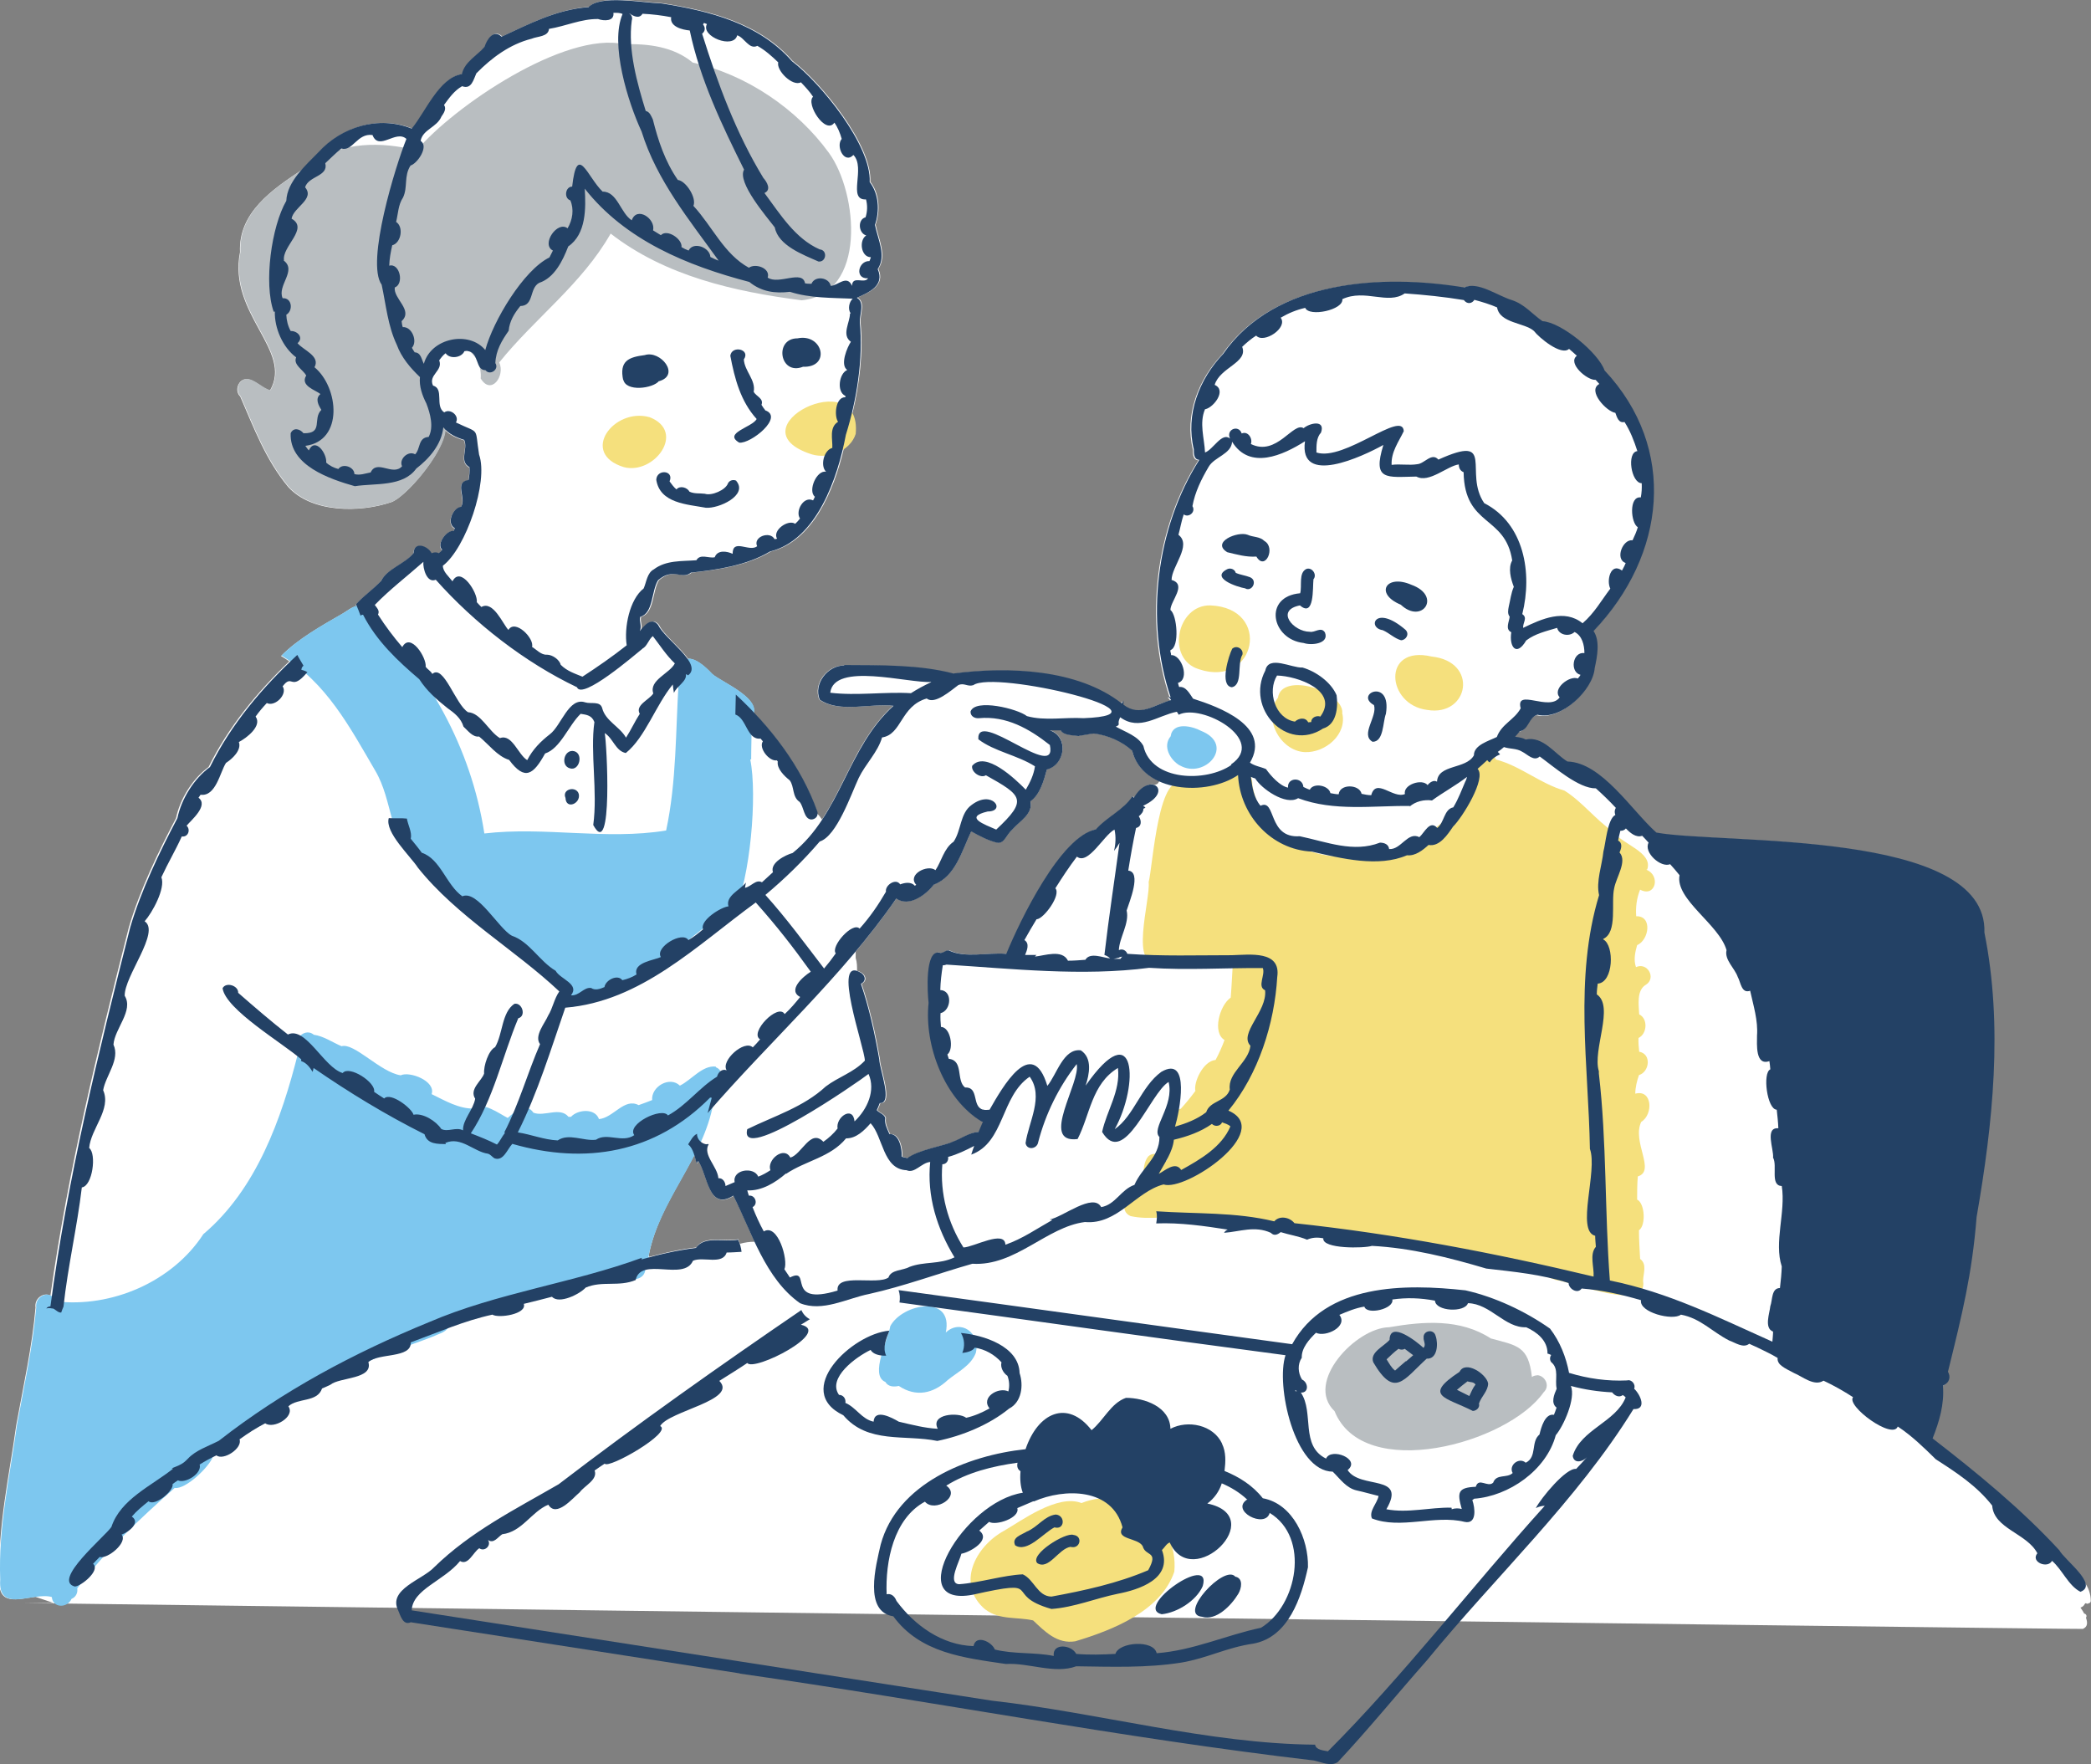
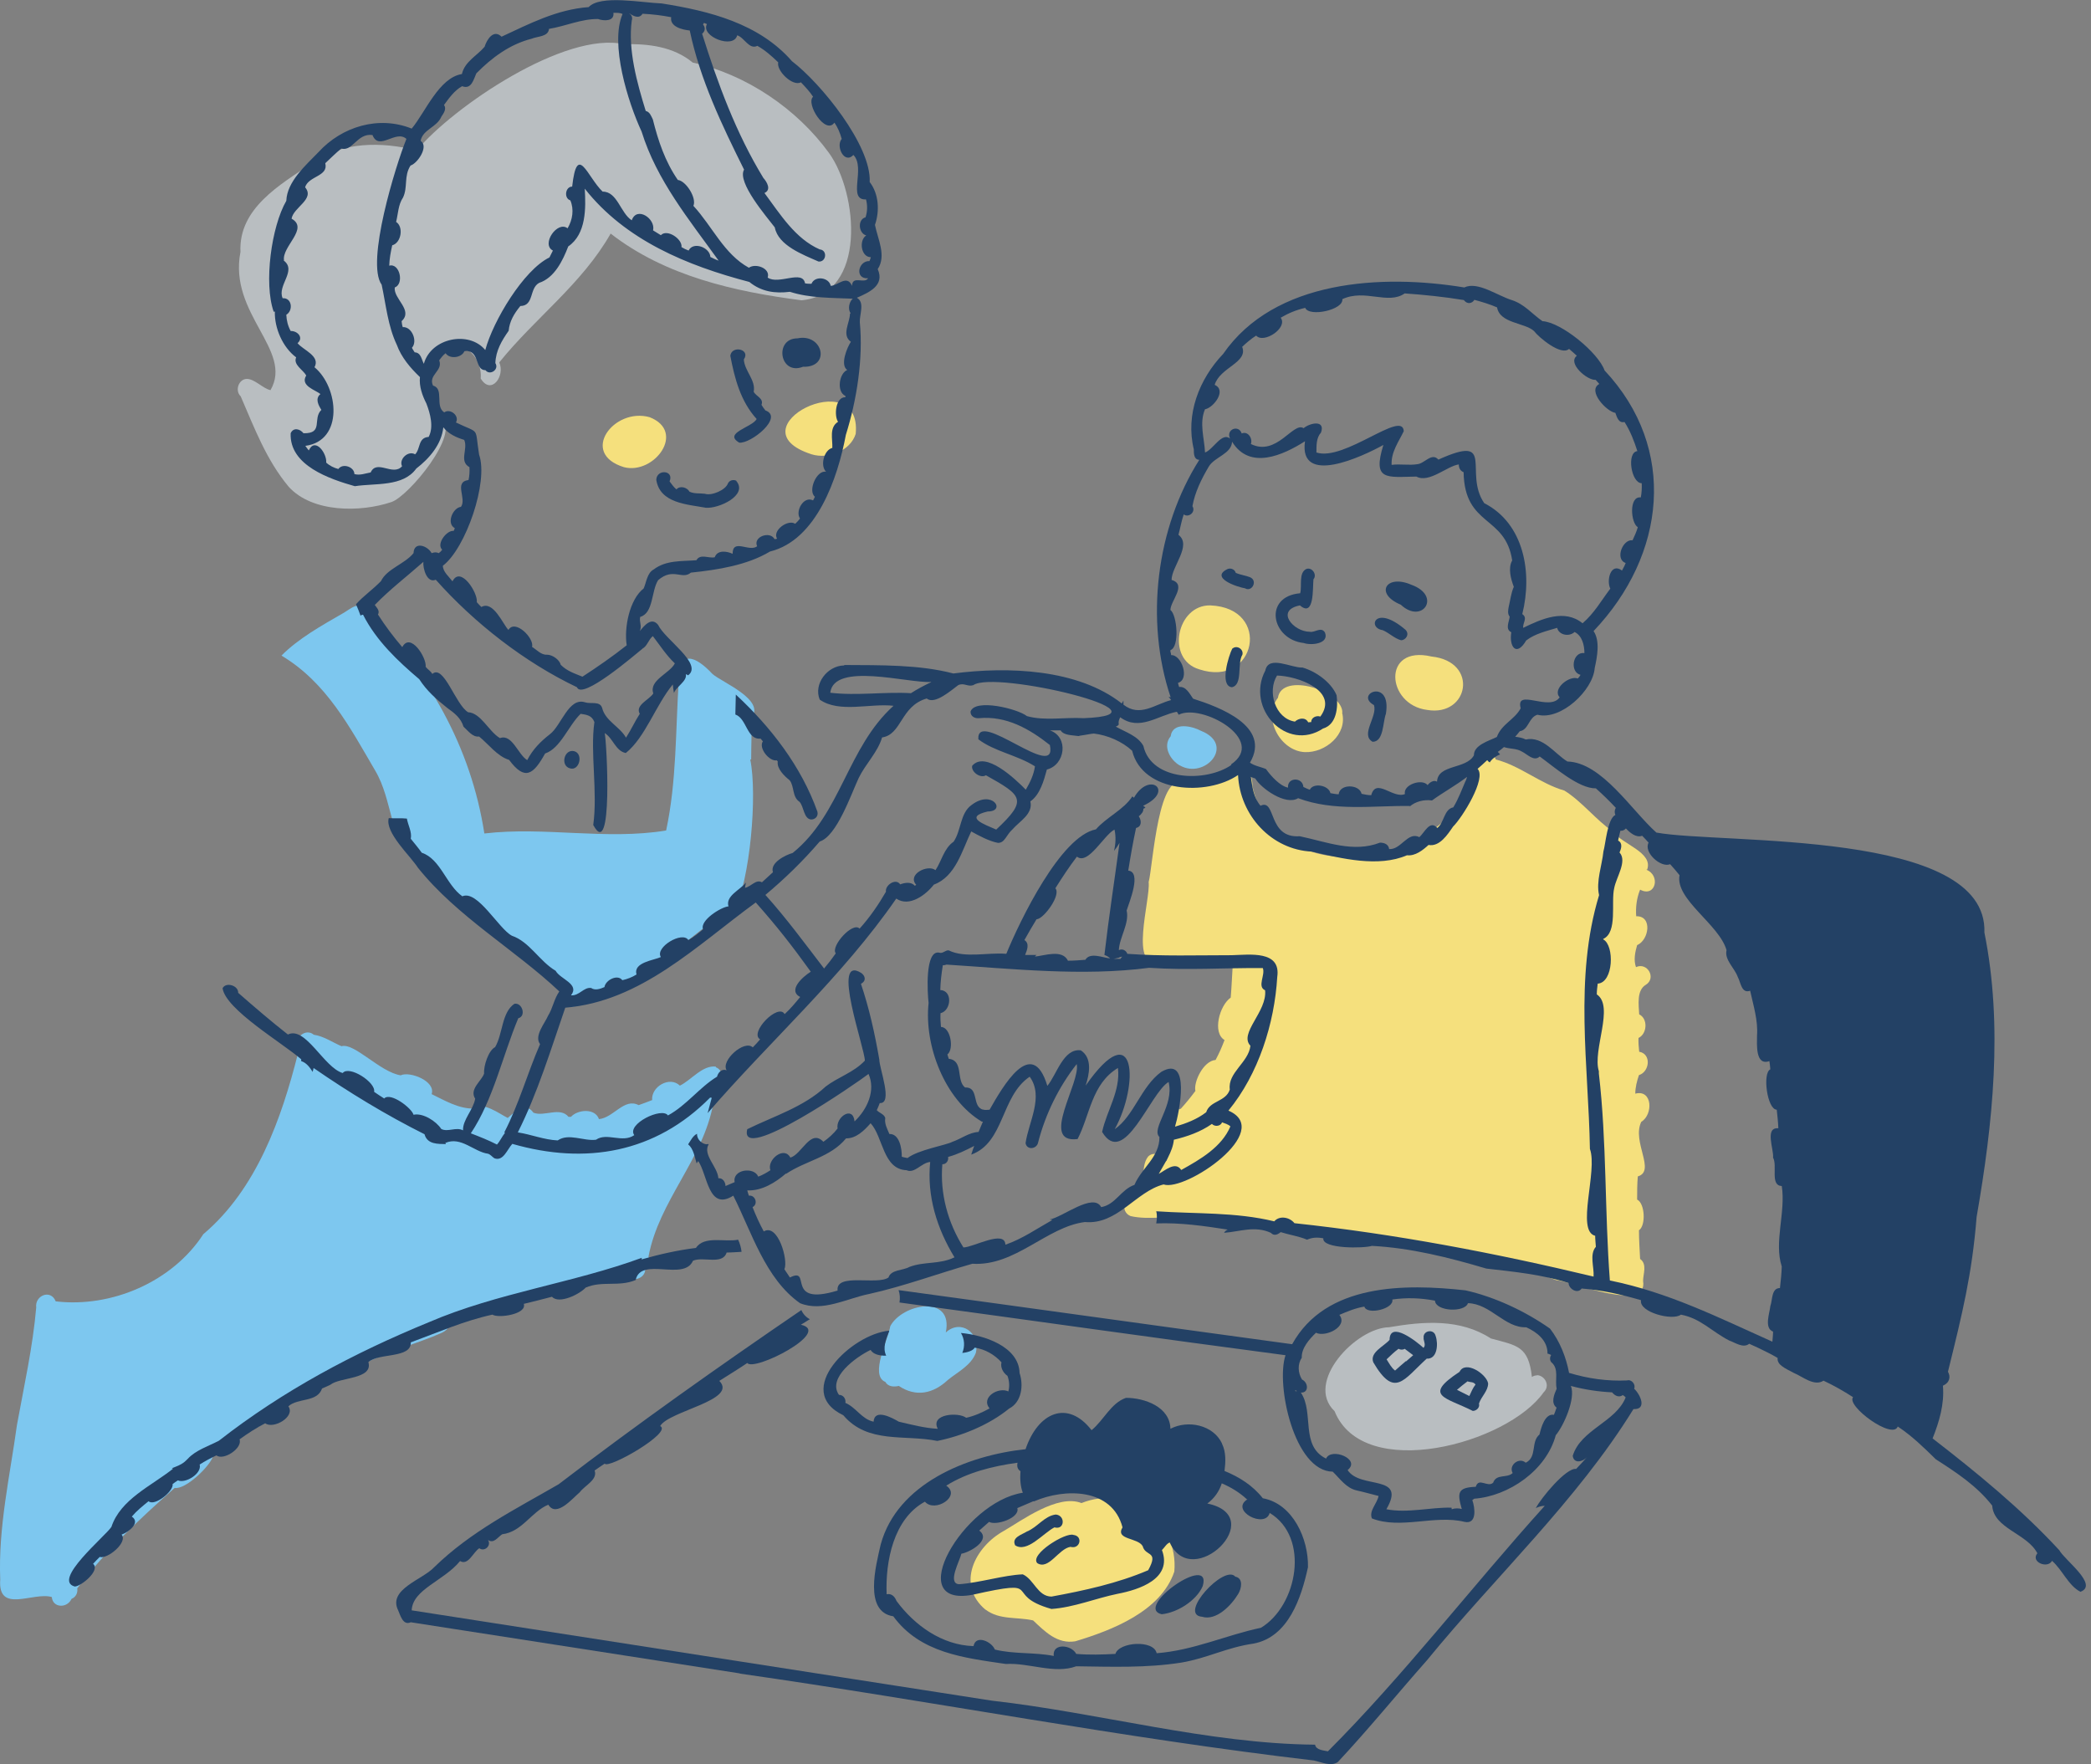
<svg xmlns="http://www.w3.org/2000/svg" id="_レイヤー_2" viewBox="0 0 91.22 76.96">
  <rect x="0" y="0" width="91.22" height="76.96" fill="#808080" stroke="none" />
  <defs>
    <style>.cls-1{fill:#b9bec1;}.cls-1,.cls-2,.cls-3,.cls-4,.cls-5{stroke-width:0px;}.cls-2{fill:#234165;}.cls-3{fill:#7dc7ef;}.cls-4{fill:#f5e07d;}.cls-5{fill:#fff;}</style>
  </defs>
  <g id="_レイアウト">
-     <path class="cls-5" d="M90.88,71.05c.19-.08.2-.26.12-.48.06-.08,0-.17-.08-.18-.04-.09-.1-.17-.16-.26.06-.02.11-.05.15-.1.02-.03.04-.07.07-.09,0,0,.02,0,.02,0,.04.03.08.03.12,0,.05,0,.09-.05.09-.1,0-.3-.1-.6-.29-.83,0,0,0,0,0,0-.19-.45-.97-1.07-1.12-1.36-1.67-1.81-3.59-3.38-5.53-4.88.29-.73.52-1.5.45-2.3.31-.14.34-.4.22-.61.63-2.55,1.05-4.25,1.25-6.75.71-4.07,1.16-8.34.34-12.41.16-4.52-11.45-3.84-14.31-4.36-1.07-.95-2.38-3.06-3.88-3.1-.55-.33-1.06-1.12-1.82-.96-.15-.08-.31-.1-.46-.12.07-.08.14-.16.2-.24.39-.06.39-.61.77-.72,1.03.26,2.43-1.07,2.5-2.04.11-.5.24-1.18-.05-1.61,3.15-3.31,3.68-7.96.48-11.37-.27-.77-1.88-2.1-2.71-2.15-.45-.31-.78-.74-1.34-.92-.62-.19-1.49-.83-2.07-.55-3.59-.59-8.28-.34-10.52,2.9-1.05,1.1-1.65,2.65-1.28,4.16,0,.19,0,.45.24.46-1.88,2.96-2.38,7-1.25,10.36-.03-.01-.06-.02-.09-.02.04.04.08.09.11.14-.72.19-1.36.76-2.08.2,0-.06,0-.12,0-.18-.02.04-.05.09-.07.13-1.92-1.51-4.96-1.62-7.35-1.31-1.48-.39-3.18-.36-4.75-.37-.72.01-1.34.8-1.06,1.49.86.6,2.2.15,3.22.27-1.51,1.36-2.04,3.34-3.1,4.96-.06-.09-.13-.18-.21-.26,0-.02,0-.05-.01-.07-.58-1.63-1.58-3.07-2.76-4.32.18-.71-1.45-1.37-1.82-1.7-.37-.4-.75-.68-1.04-.66-.35-.5-1.09-1.07-1.27-1.48-.29-.36-.6.03-.8.27.11-.23-.04-.41.02-.62.58-.16.48-1.13.78-1.6.66-.57,1.04,0,1.43-.33,1.16-.12,2.45-.32,3.45-.92,1.83-.45,2.75-2.67,3.18-4.48.23-.16.41-.38.49-.65.04-.37-.01-.65-.12-.86.32-1.31.49-2.73.36-4.02-.02-.34.23-.87-.13-1.07.52-.23,1.23-.53.91-1.25.39-.59,0-1.31-.12-1.93.21-.61.17-1.35-.23-1.87.08-1.59-2.13-4.31-3.39-5.27-1.44-1.65-3.6-2.19-5.68-2.52-.86-.03-2.69-.39-3.19.16-1.39.1-2.59.73-3.8,1.29-.35-.34-.64.12-.74.45-.33.39-.87.65-.99,1.19-1,.16-1.59,1.66-2.19,2.38-1.44-.58-3.05-.09-4.07,1.03-.22.23-.49.49-.73.76-1.31.86-2.8,1.88-2.72,3.6-.53,2.71,2.32,4.29,1.31,6.03,0,0,0,0,0,0,0,0,0,0,0,0-.33-.07-.69-.49-1.03-.49-.35,0-.54.5-.27.76.6,1.38,1.11,2.76,2.09,3.94,1.03,1.14,3.13,1.13,4.49.67.63-.21,2.28-2.13,2.36-3.14.22.22.52.35.82.44.18.4-.24.93.23,1.19.01.19,0,.37-.04.56-.66.09-.07.8-.33,1.17-.36.04-.65.73-.27.93-.01.04-.03.08-.05.12-.3-.04-.77.57-.5.82-.04.06-.09.11-.15.15-.1-.05-.2-.04-.31,0-.18-.33-.77-.53-.79,0-.39.48-1.16.68-1.42,1.22-.37.38-.77.65-1.09,1.01.01.02.02.05.03.07-.21.03-.43.22-.62.33-.92.53-1.94,1.1-2.67,1.84.12.07.24.15.36.23-1.41,1.35-2.66,2.87-3.52,4.61-.7.51-1.25,1.4-1.42,2.23-.76,1.44-1.59,3.16-2.06,4.77-1.35,5.29-2.66,10.64-3.42,16.06-.29-.16-.71.11-.65.52-.15,1.72-.53,3.42-.84,5.12-.31,2.25-.82,4.46-.73,6.75-.08,1.15.79.85,1.56.75.26.09.53.18.8.27,0,0,0,0,.01,0H.96s89.82,1.16,89.92,1.13ZM39.1,39.19c.57.39,1.3-.17,1.64-.61.95-.35,1.23-1.49,1.63-2.32.34.19.79.43,1.17.5.3,0,.35-.34.63-.59.3-.35.91-.67.78-1.22.42-.29.59-.91.72-1.39.8-.2.97-1.42.13-1.71.16,0,.31,0,.47,0,.13.23.54.21.78.25.09-.03.19-.03.28-.05.13-.02.26-.05.39-.06.6.07,1.24.35,1.67.75.16.65.61,1.08,1.19,1.34-.03.04-.06.08-.09.12-.04.01-.08.03-.11.04-.22-.08-.59.05-.88.56-.02-.01-.05-.04-.07-.06-.38.59-1.12.9-1.59,1.44-1.54.3-3.31,3.97-3.91,5.43-.81-.07-1.8.2-2.51-.15-.15-.02-.25.15-.41.1-.64-.14-.52,1.77-.47,2.19-.2,1.87.71,4.22,2.32,5.18h0s.03,0,.05,0c-.06.15-.13.3-.19.45-.41.02-.76.3-1.14.43-.28.15-1.5.35-1.96.71-.08-.02-.17-.03-.25-.06.01-.34-.1-1.01-.54-.99-.1-.24-.22-.44-.18-.7-.05-.17-.27-.22-.37-.34.05-.1.09-.21.13-.31.59.04-.02-1.51-.02-1.9-.2-1.15-.44-2.23-.8-3.3.25-.14.18-.35.02-.47-.09-.06-.16-.09-.22-.1,0-.19,0-.37-.06-.56,0-.09,0-.19,0-.28.63-.75,1.22-1.52,1.78-2.32ZM30.29,50.38c.04.13.07.26.11.38.02-.03.05-.07.07-.1.41.6.44,2.2,1.53,1.51.32.63.6,1.32.92,2-.22,0-.43.03-.64.09-.02-.07-.04-.13-.07-.2-.57.12-1.48-.19-1.84.36-.7.08-1.38.23-2.05.41,0-.02-.01-.04-.02-.06.31-1.63,1.26-2.97,2-4.4Z" />
    <path class="cls-4" d="M62.26,30.97c1.82.31,2.27-2.11.19-2.33-2.18-.51-1.97,2.11-.19,2.33Z" />
    <path class="cls-4" d="M52.32,29.2c2.47.82,3.19-2.68.48-2.79-1.47-.03-1.95,2.36-.48,2.79Z" />
    <path class="cls-1" d="M67.05,60c-.07,0-.15.02-.22.07,0,0,0,0,0,0,0,0,0,0,0,0-.15-1.35-.64-1.37-1.79-1.68-1.34-.87-2.93-.75-4.44-.49-1.44.02-3.7,2.4-2.38,3.66,1.26,3.13,7.55,1.42,9.12-.82.31-.29.05-.74-.29-.75Z" />
    <path class="cls-3" d="M38.62,60.28c.12.22.38.23.59.18,0,0,0,0,0,0,0,0,0,0,0,0,.75.5,1.5.34,2.14-.26.43-.35,1.01-.63,1.22-1.18.21-.89-.67-1.49-1.31-.89,0,0,0,0,0,0,0,0,0,0,0,0,.35-1.68-1.89-1.27-2.42-.28-.1.6-.9,2.13-.23,2.43Z" />
    <path class="cls-1" d="M36.17,6.68c-1.4-1.93-3.61-3.43-5.95-3.95-.84-.7-1.95-.83-3-.8h0s0,0,0,0c-2.56-.58-7.42,2.7-9.04,4.63,0,0,0,0,0,0,0,0,0,0,0,0-1.53-.38-3.25-.4-4.58.57-1.38.92-3.2,1.96-3.11,3.86-.53,2.71,2.32,4.29,1.31,6.03,0,0,0,0,0,0,0,0,0,0,0,0-.33-.07-.69-.49-1.03-.49-.35,0-.54.5-.27.76.6,1.38,1.11,2.76,2.09,3.94,1.03,1.14,3.13,1.13,4.49.67.76-.26,3.04-3.03,2.17-3.63-.67,0-.49-.77-.54-1.24-.14-.6.13-1.11.49-1.57.78-.89,1.86.02,1.77,1.05.45.75,1.08-.1.81-.7,1.57-1.95,3.6-3.41,4.86-5.62,0,0,0,0,0,0,0,0,0,0,0,0,2.38,1.85,5.39,2.53,8.33,2.91,2.86-.27,2.46-4.67,1.2-6.42Z" />
    <path class="cls-4" d="M35.41,19.82c.72.22,1.68-.14,1.92-.89.3-3.13-5.44-.24-1.92.89Z" />
    <path class="cls-4" d="M28.34,18.2c-1.56-.44-3.08,1.58-1.12,2.18,1.32.34,2.73-1.55,1.12-2.18Z" />
    <path class="cls-4" d="M71.86,37.93c.26-.75-1.09-1.1-1.48-1.64-.77-.53-1.35-1.31-2.13-1.8-1.07-.31-1.92-1.08-3-1.36-.05-.27-.53-.38-.69-.16h0s0,0,0,0c-.49-.05-.61.59-.23.84-1.28,4.03-8.64,5.27-9.69.49,0-1.61-1.86.13-2.91-.06-1.2-.89-1.44,3.61-1.62,4.24.09.75-.9,3.93.51,3.44,0,0,0,0,0,0,0,0,0,0,0,0,.27.19.63.24.88-.03.76.1,1.52.08,2.28.18-.03.48-.05.97-.09,1.45h0c-.49.34-.81,1.53-.27,1.85-.11.3-.24.59-.39.87h0s0,0,0,0c-.54.04-.97.98-.88,1.35-.2.27-.41.53-.64.78-.42.06-.77.69-.37.98-.03.44-.1.88-.25,1.3-.02,0-.04,0-.05,0h0c-.14-.26-.5-.44-.75-.2-.38.48-.03,1.25-.54,1.72,0,0,0,0,0,0-.51-.03-.71.68-.23.88.83.19,1.72-.04,2.57.09.21.41.8.28,1.18.36.46-.04,1.12.29,1.44-.14,1.09-.16,3.37,1.1,4.05.4,0,0,0,0,0,0h0c.44.04.89.08,1.33.14,2.53.71,5.43.94,7.98,1.94.74.08,4.04,1.44,3.81.04,0-.31.19-.73-.13-.96-.02-.42-.05-.83-.05-1.25.31-.21.26-1.18-.08-1.34,0-.34,0-.67.03-1.01,0,0,0,0,0,0,0,0,0,0,0,0,.8-.24-.27-1.51.15-2.38,0,0,0,0,0,0,0,0,0,0,0,0,.53-.32.49-1.43-.26-1.23h0s0,0,0,0c0-.27.07-.55.16-.81,0,0,0,0,0,0,0,0,0,0,0,0,.46-.14.56-.92.01-1.02-.02-.2-.04-.4-.03-.6,0,0,0,0,0,0h0c.38-.18.42-.84.03-1.03-.02-.41-.12-1.05.29-1.29.47-.29.07-1-.43-.77-.11-.31-.04-.65.05-.96,0,0,0,0,0,0,0,0,0,0,0,0,.52-.22.68-1.28-.04-1.26-.03-.39.02-.79.17-1.16,0,0,0,0,0,0,0,0,0,0,0,0,.67.36.91-.62.27-.87Z" />
    <path class="cls-3" d="M51.47,33.39c1.09.63,2.45-.9.92-1.51-.37-.2-1.23-.41-1.32.24-.36.43-.03,1.02.39,1.27Z" />
    <path class="cls-4" d="M43,70.22c.6.46,1.39.31,2.07.47.51.48,1.05,1.04,1.84.91,1.6-.48,3.74-1.31,4.32-3.04.2-2.2-2.02-3.81-4.05-2.99h0s0,0,0,0c-1.04-.41-2.63.78-3.38,1.21-1.26.69-2.11,2.34-.81,3.44Z" />
-     <path class="cls-3" d="M31.23,46.53c-.59-.07-1.06.58-1.57.83-.44-.43-1.26.04-1.21.63-.2.08-.39.15-.59.22-.63-.33-1.09.55-1.73.61-.17-.49-.93-.42-1.22-.1-.04,0-.08,0-.11,0-.37-.45-1.06.01-1.53-.18-.34-.49-.81-.04-1.12.23-.36-.18-1.1-.74-1.47-.41-.65.02-1.28-.35-1.85-.63.19-.57-.96-1.01-1.35-.82-.9-.14-2.02-1.43-2.58-1.27-.4-.17-.78-.44-1.21-.5-.46-.38-1.05.4-.69.81-.72,2.86-1.81,5.93-4.13,7.89-1.35,2.08-4.01,3.22-6.44,2.93-.22-.55-.92-.25-.85.27-.15,1.72-.53,3.42-.84,5.12-.31,2.25-.82,4.46-.73,6.75-.11,1.51,1.44.52,2.25.76.04.48.67.5.86.08.2-.08.28-.28.25-.46,1.22-1.62,2.72-3.03,4.25-4.38.48.08,1.53-.94,1.67-1.37.83-1.03,2.65-1.27,3.19-2.35.84-.69,2.1-.64,2.87-1.41,1.13-.69,2.37-1.01,3.58-1.49.24-.12.58-.18.66-.47,2.58-.79,5.12-1.54,7.71-2.27.16.43.85.27.85-.18.16-.14.24-.36.14-.55.46-2.45,2.39-4.24,2.83-6.7.3-.19.12-.58.26-.86.21-.2.13-.6-.15-.7Z" />
+     <path class="cls-3" d="M31.23,46.53c-.59-.07-1.06.58-1.57.83-.44-.43-1.26.04-1.21.63-.2.08-.39.15-.59.22-.63-.33-1.09.55-1.73.61-.17-.49-.93-.42-1.22-.1-.04,0-.08,0-.11,0-.37-.45-1.06.01-1.53-.18-.34-.49-.81-.04-1.12.23-.36-.18-1.1-.74-1.47-.41-.65.02-1.28-.35-1.85-.63.19-.57-.96-1.01-1.35-.82-.9-.14-2.02-1.43-2.58-1.27-.4-.17-.78-.44-1.21-.5-.46-.38-1.05.4-.69.81-.72,2.86-1.81,5.93-4.13,7.89-1.35,2.08-4.01,3.22-6.44,2.93-.22-.55-.92-.25-.85.27-.15,1.72-.53,3.42-.84,5.12-.31,2.25-.82,4.46-.73,6.75-.11,1.51,1.44.52,2.25.76.04.48.67.5.86.08.2-.08.28-.28.25-.46,1.22-1.62,2.72-3.03,4.25-4.38.48.08,1.53-.94,1.67-1.37.83-1.03,2.65-1.27,3.19-2.35.84-.69,2.1-.64,2.87-1.41,1.13-.69,2.37-1.01,3.58-1.49.24-.12.58-.18.66-.47,2.58-.79,5.12-1.54,7.71-2.27.16.43.85.27.85-.18.16-.14.24-.36.14-.55.46-2.45,2.39-4.24,2.83-6.7.3-.19.12-.58.26-.86.21-.2.13-.6-.15-.7" />
    <path class="cls-3" d="M32.77,33.13c0-.6.03-1.21.01-1.81.64-.79-1.3-1.56-1.7-1.92-.71-.76-1.46-1.11-1.47.29-.14,2.19-.09,4.4-.55,6.54-2.63.43-5.3-.18-7.93.13-.58-3.77-2.46-7.08-5.17-9.73,0,0,0,.01,0,.02-.28-.49-.68-.07-1.01.11-.92.53-1.94,1.1-2.67,1.84,1.96,1.17,2.98,3.12,4.09,5.02.78,1.32.59,2.96,1.78,4.05,1.87,2.1,4.26,3.68,6.4,5.51-.5,1.59,1.64.19,2.24-.05,1.78-.69,3.07-2.12,4.64-3.17.29.13.5,0,.6-.19.69-1.4,1.02-5.07.7-6.64Z" />
    <path class="cls-4" d="M58.56,31.09c.02-.96-2.64-1.79-2.81-.65-.68.88.1,2.32,1.17,2.37.9.04,1.87-.78,1.63-1.72Z" />
-     <path class="cls-2" d="M53.54,24.09c.42.1.83.22,1.27.19.38.65.86-.39.35-.68-.2-.2-.49-.16-.73-.27-.43-.17-1.61.32-.89.76Z" />
    <path class="cls-2" d="M56.87,28.05c.35.12,1.13.03.93-.46-.17-.27-.44.02-.66-.03-.72,0-1.52-.94-.43-1.15.64.55.55-.78.59-1.14.17-.2-.06-.54-.31-.45-.35.17-.18.74-.27,1.06-1.62.14-1.26,2.01.15,2.17Z" />
    <path class="cls-2" d="M61.11,26.38c.94.88,1.8-.39.46-.87-1.1-.48-1.62.39-.46.87Z" />
    <path class="cls-2" d="M54.34,25.68c.3.13.53-.36.19-.5-.2-.08-.42-.1-.62-.19-.04-.15-.21-.22-.35-.17-.8.38.4.79.78.85Z" />
    <path class="cls-2" d="M60.32,27.49c.28.12.51.36.8.44.21,0,.39-.27.19-.46-1.32-1.13-1.68-.08-.99.02Z" />
    <path class="cls-2" d="M55.2,29.25c-.87,1.65.93,3.58,2.52,2.53.59-.17.66-.93.59-1.45-.24-.57-.9-1.04-1.49-1.21-.47.03-1.48-.56-1.62.13ZM55.71,29.47c.89.02,2.72.66,1.89,1.79-.17-.06-.4.04-.4.24-.04,0-.09.01-.13.01-.12-.24-.42-.18-.58-.03-.87-.14-1.21-1.32-.78-2.01Z" />
    <path class="cls-2" d="M59.88,32.36c.49,0,.44-.85.58-1.22.26-1.59-1.4-.87-.52-.38.16.5-.61,1.29-.06,1.6Z" />
    <path class="cls-2" d="M53.76,28.29c-.16.31-.57,1.63-.02,1.69.49-.1.22-1.03.46-1.42.06-.24-.24-.43-.43-.27Z" />
    <path class="cls-2" d="M32.28,73.01c8.33,1.19,16.74,2.82,25.04,3.79.36.08.74.27,1.04.07,1.34-1.43,2.58-2.96,3.89-4.44,2.99-3.66,6.54-6.96,9.01-10.96.59.03.32-.61.03-.89.08-.18-.11-.42-.31-.36-.86.04-1.71-.08-2.53-.33-.13-.69-.4-1.37-.83-1.93-1.08-.76-2.4-1.38-3.69-1.67-2.64-.29-6.09-.31-7.56,2.35-5.73-.78-11.44-1.58-17.17-2.36.06.17.07.36.04.54,5.61.76,11.22,1.56,16.84,2.3-.43,1.29.38,5.06,2.06,5.08.32.31.59.72,1.05.82.32.07.66.17.95.24-.06.33-.43.65-.29.98,1.25.49,2.75-.17,4.04.15.55.12.46-.61.34-.95.03-.02.06-.04.08-.06,1.51-.11,3.15-1.24,3.56-2.77.34-.4.88-1.6.66-2.15.59.16,1.19.25,1.8.28.11.15.31.24.46.12.05.02.09.06.13.1-.43,1.08-1.96,1.4-2.31,2.55.05.36.44.26.62.06-.15.17-.31.34-.47.51-.44-.06-1.54,1.28-1.76,1.71.12-.06.26-.1.39-.1-3.17,3.51-6.18,7.43-9.46,10.71h0c-.17-.04-.52-.05-.56-.29-4.67-.04-9.41-1.39-14.1-1.92-8.44-1.31-16.87-2.63-25.31-3.94.04-.92,1.4-1.28,2.11-2.15.36.21.57-.39.84-.56.22.17.54-.11.38-.36,0,0,0,0,0,0,.25.18.43-.13.62-.25.86-.1,1.27-.98,2.01-1.29.35.58,1.06-.28,1.37-.54.21-.29.8-.55.65-.95.14-.1.29-.2.44-.3.16.25,2.98-1.37,2.42-1.64.38-.66,3.41-1.13,2.58-1.97.41-.26.82-.51,1.22-.78.29.39,3.72-1.36,2.34-1.67.13-.08.26-.16.39-.24-.17-.09-.3-.23-.37-.4-3.59,2.45-7.14,4.96-10.59,7.6-1.92,1.11-3.83,2.06-5.43,3.62-.5.54-2.03.96-1.57,1.88.09.19.2.68.55.52,4.77.74,9.57,1.49,14.35,2.23ZM56.51,60.64s.05.04.07.05c-.02,0-.04,0-.07,0,0-.02,0-.04,0-.06ZM67.9,61.42c-.03.1-.07.2-.11.3-.39-.07-.56.56-.63.86-.39.32-.09.98-.6,1.23-.29-.26-.76.11-.57.45-.25.24-.71.02-.85.42-.24.23-.63-.25-.76.18-.8.03-.81.26-.61.97-.13-.04-.3-.04-.44.01,0-.02,0-.05-.01-.07-.94-.02-1.9.25-2.84.07.91-1.56-1.14-.85-1.69-1.71.6-.48-.73-1-.94-.5-1.14-.56-.51-2.01-1.1-2.88.36.02.33-.44.05-.57-.18-.29-.2-.67-.01-.95,0,0,0,0,0,0-.02-.42.33-.81.62-1.09.41.21,1.42-.27,1.02-.78.35-.15.71-.3,1.09-.36.11.38,1.31.1,1.22-.31.62-.09,1.23-.07,1.86.05.03.47,1.3.53,1.44.11.98.02,1.61,1.09,2.54,1.05.47.21.94.58.93,1.15.06.01.11.04.16.06-.06.09-.07.21,0,.31.36.29.15.77.24,1.16-.11.25-.27.63,0,.83Z" />
    <path class="cls-2" d="M44.28,67.41c.53.35,1.23-.53,1.72-.78.45.13.49-.52.06-.56-.5.06-.79.55-1.26.74-.22.14-.69.26-.51.61Z" />
    <path class="cls-2" d="M45.25,68.19c.5.32.93-.63,1.45-.71.42.12.56-.47.13-.52-.34-.13-1.92.85-1.58,1.23Z" />
    <path class="cls-2" d="M52.47,69.19c.43-1.48-3.03.94-1.79,1.23.69-.07,1.52-.6,1.79-1.23Z" />
    <path class="cls-2" d="M52.44,70.53c.62.19,1.28-.5,1.58-1,.14-.23.23-.68-.13-.75-.47-.56-2.52,1.66-1.45,1.75Z" />
    <path class="cls-2" d="M38.79,58.05s0,0,0,0c-1.63.14-4.23,2.62-2,3.69,1.07,1.26,2.68.83,4.1,1.12,1.08-.22,2.26-.7,3.13-1.41.55-.28.64-1.01.46-1.55-.03-1.17-1.57-1.66-2.56-1.75.16.26.18.59.06.87.24-.02.47-.1.54-.23.46.07.86.3,1.17.64-.06.22.08.47.26.59.08.21.1.45.04.68-.43-.21-1.22.26-.82.74-.32.18-.66.33-1.02.41-.34-.26-1.58-.17-1.24.48-.58-.03-1.14-.18-1.7-.31-.29-.17-1.06-.59-1.1,0-.52-.11-.76-.62-1.23-.82.03-.18-.09-.35-.28-.35-.52-.74.75-1.66,1.38-1.96.11.19.39.26.68.25-.17-.35,0-.73.13-1.07Z" />
    <path class="cls-2" d="M63.68,59.84c-1.63,1.07-.61,1.11.57,1.71.16,0,.32-.15.27-.32.1-.31.4-.55.4-.88-.07-.41-1-1.03-1.25-.5ZM64.1,60.9c-.18-.09-.36-.18-.54-.27.15-.13.3-.25.46-.37.13.05.26.01.35.14-.12.15-.19.33-.27.5Z" />
    <path class="cls-2" d="M34.79,14.76c-1.03,0-.78,1.64.24,1.24,1.23.04.87-1.47-.24-1.24Z" />
    <path class="cls-2" d="M33.38,17.89c-.06-.07-.11-.15-.16-.23.11-.28-.24-.37-.34-.57.1-.51-.4-.9-.43-1.41.31-.45-.53-.63-.59-.16.19,1,.45,1.99,1.15,2.76-.19.36-1.48.61-.76,1.03.5.06,1.97-1.12,1.13-1.41Z" />
    <path class="cls-2" d="M25.05,32.77c-.44-.11-.62.64-.18.75.41.12.59-.64.18-.75Z" />
-     <path class="cls-2" d="M24.67,34.81c.02.52.67.25.58-.17-.1-.37-.75-.23-.58.17Z" />
    <path class="cls-2" d="M62.1,58.39c.02.13.11.3,0,.41-.28-.26-1.47-1.21-1.48-.35-.24.28-.88.55-.71.98.93,1.58,1.31.77,2.33-.16.47.03.51-.65.39-.99-.08-.34-.59-.23-.52.11ZM61.33,59.38c-.16.14-.32.27-.47.41-.17-.13-.26-.32-.37-.49.17-.16.32-.31.52-.46.08.05.2.05.27,0,.13.09.24.19.37.28-.1.09-.21.18-.31.27Z" />
-     <path class="cls-2" d="M28.75,16.63c.95-.27.06-1.36-.62-1.14-.69.09-1.13.24-.94,1.11,0-.02,0-.03,0-.05.1.56,1.3.4,1.56.07Z" />
    <path class="cls-2" d="M32.12,20.97c-.13-.06-.29-.02-.36.11-.1.3-.72.56-1.01.46-.23-.03-.45.01-.67-.09-.1-.19-.42-.28-.57-.1-.12-.1-.21-.23-.3-.35.21-.49-.56-.55-.58-.07.16,1.03,1.35,1.07,2.16,1.22.55.05,1.86-.54,1.33-1.17Z" />
    <path class="cls-2" d="M53.31,62.97c-.38-.81-1.49-1.04-2.25-.64-.02-.96-1.13-1.35-1.94-1.35-.66.23-.97.98-1.5,1.41-1.05-1.35-2.34-.77-2.88.83-2.54.27-5.6,1.5-6.32,4.16-.21.92-.75,2.93.55,3.13,1.18,1.61,3.09,1.81,4.91,2.08,1.01-.06,2.13.45,3.07.1,1.53.02,3.06.08,4.58-.16,1.14-.19,1.97-.66,3.16-.83,1.52-.29,2.08-2,2.37-3.33.03-1.22-.65-2.77-1.97-3.01-.44-.56-1.03-.93-1.67-1.19.05-.4.07-.82-.11-1.19ZM45.1,65.5c1.35-.59,3.42-.59,3.87,1.13-.33.55.67.44.88.82.12.47.72.18.24,1.05-1.33.57-2.8.89-4.22,1.15-.61-.01-.76-.75-1.25-.97-.82.03-1.89.37-2.78.43-.53-.03.04-1.04.1-1.33.37-.06,1.32-.6.78-1.01.14-.13.29-.25.43-.38.29.18,1.36-.17,1.23-.6.23-.1.47-.2.7-.3ZM54.43,65.4c-.81.49.77,1.31.96.6,1.77,1.07,1.21,4.05-.38,5.01-1.52.32-2.95.99-4.55,1.11-.13-.6-1.65-.49-1.8.03-.57.03-1.14.05-1.71,0-.2-.4-1.05-.49-.98.09-.85-.17-1.72-.07-2.57-.28-.13-.34-.83-.67-.93-.15-1.37-.04-2.57-.9-3.36-1.97-.1-.26-.28-.33-.43-.29-.06-1.43.3-3.3,1.67-4.04.43.5,1.6-.24.93-.7.93-.58,2.02-.85,3.11-1-.04.19.02.3.13.37-.03.35,0,.68.1.94-2.59.39-5.28,5.03-2.19,4.45,3.26-.73,1.25,0,3.44.62.99-.07,1.91-.46,2.88-.66.95-.18,2.41-.66,1.94-1.91.13-.13.2-.28.34-.33.98,2.17,4.37-1.13,1.64-1.7.3-.22.52-.53.63-.88.4.17.78.4,1.1.7Z" />
    <path class="cls-2" d="M36.82,29.03c-.72.01-1.34.8-1.06,1.49.86.6,2.2.15,3.22.27-2.02,1.82-2.29,4.72-4.4,6.42-.32.09-1,.43-.86.84-.16.15-.32.29-.48.44-.26-.15-.47.19-.74.24.01-.08.03-.15.04-.23-.24.32-.9.58-.76,1.04-.31.02-1.26.61-1.11,1-.2.17-.41.34-.64.47-.26-.41-1.47.32-1.2.74-.29.14-1.22.23-1.06.76-.19.12-.4.2-.62.25-.21-.28-.74,0-.78.3-.18.08-.41.16-.58.04-.32-.05-.52.35-.88.32.39-.5-.47-.7-.67-1.07-.71-.42-1.14-1.27-1.91-1.53-.58-.31-1.5-2.01-2.16-1.72-.7-.49-.95-1.63-1.77-1.9-.15-.21-.32-.41-.48-.61.06-.29-.12-.59-.17-.88-.26-.03-.53,0-.79-.02-.18.62.95,1.66,1.27,2.16,1.71,2.14,4.23,3.57,6.17,5.4-.23.33-.28.72-.49,1.06-.14.33-.62.88-.35,1.24-.56,1.29-.91,2.59-1.56,3.85,0,0,.02.01.03.02-.13.16-.22.37-.35.51-.37-.19-.75-.34-1.14-.49.98-1.47,1.38-3.37,2.07-5.02.36-.09.17-.7-.17-.63-.56.38-.5,1.31-.84,1.89-.29.14-.51.83-.48,1.15-.1.32-.66.68-.39,1.1-.08.48-.55.92-.53,1.38-.31-.16-.66.09-.95-.06-.22-.34-.8-.71-1.21-.62-.07-.28-1-1-1.28-.71-.15-.09-.29-.19-.44-.29.09-.41-1.09-1.17-1.37-.82-.82-.24-1.62-2.06-2.39-1.68-.74-.58-1.46-1.2-2.17-1.82.02-.31-.53-.49-.68-.2.13.93,2.63,2.4,3.43,3.1,0,.03,0,.05,0,.08.23.07.38.28.5.47.01-.05.03-.11.04-.17,1.55,1.07,3.16,2.05,4.84,2.89.12.45.59.42.93.43,0-.02-.02-.03-.02-.05.68-.3,1.25.39,1.86.47.12.04.18.14.28.2.39.14.55-.38.78-.63,3.2.92,6.24.4,8.63-2.02.02,0,.05.01.07.01-.06.22-.12.45-.18.67,2.7-3.13,5.86-5.93,8.23-9.36.57.39,1.3-.17,1.64-.61.95-.35,1.23-1.49,1.63-2.32.34.19.79.43,1.17.5.3,0,.35-.34.63-.59.3-.35.91-.67.78-1.22.42-.29.59-.91.72-1.39.8-.2.97-1.42.13-1.71.16,0,.31,0,.47,0,.13.23.54.21.78.25.09-.03.19-.03.28-.05.13-.02.26-.05.39-.06.6.07,1.24.35,1.67.75.45,1.84,3.26,1.99,4.62,1.06.08,1.76,1.46,3.26,3.22,3.34,1.29.3,2.9.7,4.15.16.36.04.69-.22.94-.45.48.09.83-.45,1.07-.8.4-.39,1.47-2.11,1.07-2.52.14-.12.28-.25.42-.38.03.04.07.08.11.1.1-.16.27-.28.45-.35-.03-.04-.06-.07-.1-.11.09-.06.18-.13.27-.21.26.09.55.05.79.2.23.11.52.45.77.21.62.45,1.71,1.41,2.45,1.39.3.27.59.55.87.85-.06.11-.06.21-.02.31-.35.17-.43,1.3-.52,1.59-.06.61-.33,1.31-.19,1.91-1.1,3.62-.46,7.44-.4,11.07.35.96-.62,3.58.23,3.79,0,.16.02.32.03.48-.29.33-.07.89-.1,1.3-4.3-1.03-8.65-1.86-13.05-2.33-.2-.26-.65-.35-.88-.08-1.68-.41-3.41-.32-5.15-.44.05.18.03.35,0,.53,1.05-.04,2.09.11,3.12.27-.07.03-.13.08-.16.14.69-.05,1.34-.32,2.04,0,.14.15.3.08.43-.03.38.12.8.18,1.15.33.23-.1.45-.11.71-.06-.06.47,1.79.44,2.12.33,1.71.09,3.37.51,4.99.99,1.21.14,2.4.25,3.59.63,0,.25.39.5.57.24.89.07,1.74.26,2.59.51-.1.53,1.39.91,1.74.63.86.16,1.36.75,2.11,1.13.26.09.61.35.87.14.25.11.5.23.74.35t0,0c.17.08.33.17.5.27-.02.15.07.27.18.35h0c.15.12.38.22.54.31,0,0,0,0,0,0,.35.14.88.6,1.28.33.45.21.87.45,1.29.72-.31.38,1.73,1.88,1.95,1.28.62.41,1.14.92,1.66,1.43.9.58,1.78,1.15,2.46,2.02.07,1.01,1.52,1.21,1.97,2.08-.31.38.45.69.64.33.45.39.72,1.09,1.24,1.35.81-.3-.7-1.39-.92-1.81-1.67-1.81-3.59-3.38-5.53-4.88.29-.73.52-1.5.45-2.3.31-.14.34-.4.22-.61.63-2.55,1.05-4.25,1.25-6.75.71-4.07,1.16-8.34.34-12.41.16-4.52-11.45-3.84-14.31-4.36-1.07-.95-2.38-3.06-3.88-3.1-.55-.33-1.06-1.12-1.82-.96-.15-.08-.31-.1-.46-.12.07-.08.14-.16.2-.24.39-.06.39-.61.77-.72,1.03.26,2.43-1.07,2.5-2.04.11-.5.24-1.18-.05-1.61,3.15-3.31,3.68-7.96.48-11.37-.27-.77-1.88-2.1-2.71-2.15-.45-.31-.78-.74-1.34-.92-.62-.19-1.49-.83-2.07-.55-3.59-.59-8.28-.34-10.52,2.9-1.05,1.1-1.65,2.65-1.28,4.16,0,.19,0,.45.24.46-1.88,2.96-2.38,7-1.25,10.36-.03-.01-.06-.02-.09-.02.04.04.08.09.11.14-.72.19-1.36.76-2.08.2,0-.06,0-.12,0-.18-.02.04-.05.09-.07.13-1.92-1.51-4.96-1.62-7.35-1.31-1.48-.39-3.18-.36-4.75-.37ZM70.65,37.19c.08-.17.15-.41-.06-.52.03-.15.06-.29.1-.43.1.01.18-.03.24-.1.17.18.44.42.71.32.1.1.19.2.28.3-.23.42.53,1.11.94.94.14.15.28.32.41.48-.2,1.06,1.73,2.14,2.05,3.27-.1.42.36.79.49,1.17.13.23.16.74.54.6.14.64.35,1.3.3,1.96,0,.37-.08,1.33.54,1.11.02.12.03.24.04.36-.35.15-.14,1.75.28,1.76.03.27.06.54.07.81-.61-.05-.19.92-.23,1.28.2.36-.14,1.22.38,1.24.18,1.14-.35,2.45,0,3.51,0,0,0-.01,0-.02-.01.31-.04.64-.08.96-.38,0-.32.53-.42.79-.03.31-.28.96.12,1.11,0,.15-.02.29-.03.44-2.35-1.05-4.52-2.15-7.09-2.67-.23-3.02-.13-6.02-.48-9.03,0-.03,0-.07,0-.1-.29-.92.69-2.83-.09-3.35,0-.16.02-.31.04-.47.69-.04.74-1.67.24-1.93,0,0,0-.02,0-.02.64-.29.33-1.59.48-2.22.09-.47.56-1.15.25-1.53ZM63.93,34.08c-.17.39-.3.76-.53,1.14-.41.08-.39.67-.7.9-.32-.37-.56.21-.78.4-.51-.26-.8.56-1.32.52-.02-.2-.2-.28-.4-.28-1.16.45-2.31-.03-3.5-.28-1.41.1-1.02-1.66-1.71-1.33-.3-.35-.36-.82-.42-1.26.06.03.13.05.19.07.25.43,1.33,1.2,1.87.86,1.57.59,3.27.32,4.88.34,0,0-.01.02-.02.03.26-.23.64-.32.98-.27.48-.35,1.05-.66,1.53-1.03-.02.07-.04.14-.07.2ZM52.59,17.85c.37-.09.93-.83.4-1.06.23-.77,1.47-.97,1.2-1.66.19-.18.39-.35.61-.49.33.37,1.4-.34,1.07-.78.34-.2.68-.34,1.07-.43.17.41,1.68.09,1.62-.38.99-.46,1.99.26,2.72-.25.86.06,1.73.15,2.58.29.16.21.37.14.46-.01.33.09.67.19.99.33.12.7,1.2.66,1.61,1.03.21.28,1.19,1.1,1.53.78.12.1.23.2.34.3-.43.33.47,1.09.82,1.05.05.06.11.12.16.18-.54.29.32,1.21.7,1.26.07.19.14.46.4.4.25.39.42.83.56,1.27-.48.05-.27,1.4.19,1.4.01.21,0,.41-.04.62-.53-.07-.44,1.12-.13,1.3-.06.2-.14.38-.23.57-.43-.06-.78.83-.3.99-.04.11-.1.22-.16.33-.49-.37-.69.43-.51.79-.41.54-.69,1.06-1.21,1.51-.79-.64-1.79-.19-2.59.2-.03-.22.21-.43-.04-.6.45-1.8.08-3.95-1.66-4.84-.92-1.34.55-3.05-2-1.9-.29-.33-.61.18-.92.2-.36.06-.75-.02-1.12.03-.03-.56.31-1.01.53-1.47-.05-.95-2.59,1.33-3.81.93,0-.3-.01-.64.2-.87.2-.57-.49-.42-.76-.19-.45-.3-1.17,1.25-2.3.69.09-.24-.13-.58-.4-.46-.13-.4-.7-.18-.51.22-.36-.29-.73.48-1.09.61-.03-.63-.26-1.28,0-1.89ZM51.06,28.46s0-.07,0-.1c.41-.13.29-1.54,0-1.75,0-.4.74-1.11.05-1.31,0-.59.9-1.51.3-1.97.08-.29.13-.6.23-.89.21.16.54-.1.38-.36.11-.61.39-1.18.71-1.72.25-.43.99-.55,1.02-1.09.77,1.25,2.22.59,3.18-.02-.28,1.98,2.52.66,3.42.16-.49,1.58.15,1.4,1.44,1.38.55.3,1.34-.46,1.85-.53,0,.15.06.28.21.34.04,2.39,1.82,1.86,2.12,3.85-.19.33-.06.81.07,1.15-.12.27-.15.57-.22.86-.03.15-.06.32.04.44-.02.22-.21.55.07.68-.1.65.23,1.08.65.36.39-.3.89-.41,1.35-.55.08.32.53.4.76.18.33.16.43.57.43.92-.52-.07-.65.83-.17.95-.03.06-.07.11-.12.16-.35-.15-1.13.45-.79.82-.44.64-1.94-.42-1.7.48-.28.51-.83.68-1.04,1.25-.34.17-1.01.35-1,.8-.34.62-1.57.38-1.61,1.15-.14-.09-.32.03-.41.15-.24-.3-1.08-.02-.99.39-.52.22-1.26-.73-1.47.05-.14,0-.28-.03-.42-.06-.09-.42-.95-.45-1,.02-.12,0-.24-.03-.36-.05-.07-.34-.74-.47-.9-.15-.1-.03-.19-.08-.28-.12-.03-.44-.71-.43-.67.03-.35-.07-.74-.5-.96-.81-.23-.1-.49-.13-.7-.28.94-1.59-1.35-2.43-2.48-2.79-.15-.21-.31-.55-.61-.51-.02-.06-.04-.12-.05-.18.53-.15.16-1.24-.3-1.21,0-.04-.01-.08-.02-.13ZM48.69,31.69c.06-.02.14-.06.11-.14-.01-.09.03-.18.07-.26.84.62,1.64-.08,2.47-.24.03.04.05.08.08.13.99-.51,3.88,1.09,2.28,2.17,0,0,.01.01.02.02-1.09.76-3.49.72-3.84-.83-.24-.44-.78-.6-1.2-.84h0ZM34.91,43.49c-.22.27-.42.51-.68.75-.28-.5-1.56.82-1.07,1.1-.1.12-.21.24-.32.35-.37-.35-1.41.59-1.14,1-.21-.08-.37.09-.42.28-.76.46-1.33,1.25-2.14,1.69-.26-.38-1.82.38-1.47.86-.52.36-1.19-.13-1.67.2-.54.07-1.19-.3-1.67.03-.61-.03-1.15-.26-1.74-.35.87-1.73,1.44-3.62,2.07-5.44,3.3-.27,5.73-2.71,8.31-4.59.95,1.07,1.6,1.91,2.4,3.02-.35.22-1.03.82-.45,1.11ZM41.8,29.89c.26-.12.4.08.66,0h0c.92-.67,9.06,1.28,4.81,1.44-.82-.05-1.68.13-2.47-.09-.4-.32-2.26-.78-2.46-.2-.01.21.19.31.37.29,1.19-.11,2.19.46,3.09,1.17.36,1.65-3.21-1.63-3.12-.25.69.53,1.7.69,2.47,1.18-.05.36-.21.7-.4,1.02-.46-.47-1.77-1.72-2.34-1.04-.05.27.37.56.6.41,1.59.89,1.84,1.07.45,2.37-.52-.23-1.43-.54-.37-.79.82,0,.2-.98-.71-.28-.5.36-.44,1.1-.78,1.6-.42.28-.54.88-.79,1.24-.34-.27-1.25.19-.84.64-.02.01-.04.03-.06.04-.16-.18-.43-.14-.64-.06-.19-.29-.67.04-.62.32-.33.57-.7,1.11-1.15,1.61-.3-.32-1.28.78-1.04,1.08-.16.23-.33.45-.51.66-.83-1.08-1.64-2.19-2.56-3.21.85-.71,1.65-1.49,2.37-2.33.74-.23,1.36-2.04,1.7-2.77.3-.62.83-1.12,1.02-1.77.87-.13.8-1.37,1.95-1.7.34.29,1.07-.36,1.37-.58ZM40.62,29.76c-.3.14-.6.3-.88.48-1.12-.07-2.36.12-3.52-.02.16-1.35,3.39-.41,4.4-.47Z" />
-     <path class="cls-2" d="M2.27,57.07c.15.03.24.2.4.19.03-.09.06-.17.1-.26,0,0,0,0,0,0,.19-1.76.59-3.44.8-5.2.47-.06.65-1.47.32-1.72.07-.84.98-1.69.61-2.52.11-.64.75-1.34.45-1.99.05-.7.89-1.48.49-2.13-.02-.86,1.57-2.79.87-3.25.33-.37.92-1.44.73-1.92.3-.65.61-1.16.89-1.78.29.04.39-.31.21-.47.21-.25.97-.88.52-1.22.03-.04.06-.09.09-.13.67.09.85-.99,1.11-1.39.27-.17.69-.56.56-.91.33-.17,1.03-.7.73-1.11.15-.21.32-.41.49-.59.35.18.92-.38.69-.73.44-.58.35.26,1.08-.62-.08-.04-.17-.08-.26-.1,0-.07.03-.13.09-.18-.09-.16-.19-.31-.27-.47-1.53,1.42-2.89,3.03-3.81,4.89-.7.51-1.25,1.4-1.42,2.23-.76,1.44-1.59,3.16-2.06,4.77-1.38,5.44-2.74,10.95-3.48,16.53-.07,0-.14.03-.18.09.09-.02.19-.02.28.01Z" />
    <path class="cls-2" d="M11.99,13.59c-.02.72.34,1.56.93,2-.14.32.3.54.44.79-.28.45.4.63.62.81-.25.2-.08.5.04.69-.4.39.11,1.04-.78,1.02-.15-.19-.44-.27-.56,0-.06,1.41,1.71,2,2.8,2.31.88-.14,2.1.04,2.68-.77.57-.44,1.1-1.05,1.18-1.8.22.29.58.45.91.55.18.4-.24.93.23,1.19.01.19,0,.37-.04.56-.66.09-.07.8-.33,1.17-.36.04-.65.73-.27.93-.01.04-.03.08-.05.12-.3-.04-.77.57-.5.82-.04.06-.09.11-.15.15-.1-.05-.2-.04-.31,0-.18-.33-.77-.53-.79,0-.39.48-1.16.68-1.42,1.22-.37.38-.77.65-1.09,1.01.07.16.14.33.2.5.03-.03.07-.05.11-.04.58,1.14,1.52,2.02,2.45,2.81.33.51.74.87,1.23,1.26,0,0,0,0,0,0,.31.22.59.44.7.81.19.17.4.47.68.43.42.34.79.86,1.31,1.02.69.93,1.06.64,1.57-.28.67-.22,1.02-1.22,1.55-1.73.27.04.49.07.6.36-.19,1.33.15,3.03-.05,4.49.87,1.61.59-3.62.5-4.01.37.23.47.78.92.87.85-.68,1.31-2.1,2.05-2.99.01.12.03.24.05.37.11-.29.58-.51.52-.82.04.02.07.03.1.05.66-.5-1.02-1.57-1.31-2.2-.29-.36-.6.03-.8.27.11-.23-.04-.41.02-.62.58-.16.48-1.13.78-1.6.66-.57,1.04,0,1.43-.33,1.16-.12,2.45-.32,3.45-.92,2.04-.5,2.96-3.22,3.31-5.09.48-1.53.76-3.32.61-4.91-.02-.34.23-.87-.13-1.07.52-.23,1.23-.53.91-1.25.39-.59,0-1.31-.12-1.93.21-.61.17-1.35-.23-1.87.08-1.59-2.13-4.31-3.39-5.27-1.44-1.65-3.6-2.19-5.68-2.52-.86-.03-2.68-.39-3.19.16-1.39.1-2.59.73-3.8,1.29-.35-.34-.64.12-.74.44-.33.39-.87.65-.99,1.19-1,.16-1.59,1.66-2.19,2.38-1.44-.58-3.05-.09-4.07,1.03-.55.57-1.37,1.28-1.4,2.12-.65,1.12-.99,3.6-.55,4.84ZM28.03,28.29c.2-.09.26-.39.45-.54.31.4.58.83.96,1.19-.22.44-1.14.73-.94,1.31-.16.27-.81.51-.59.89-.22.34-.38.7-.6,1.04-.27-.48-.9-.73-1.04-1.29-.09-.32-.49-.17-.74-.25-.72-.24-1.04,1.01-1.54,1.39-.4.31-.75.66-.99,1.13-.4-.24-.66-1.16-1.19-.96-.49-.29-.83-1.1-1.39-1.13-.55-.33-1.06-2.11-1.56-1.67-.08-.14-.2-.19-.29-.31.05-.4-.67-1.53-1.02-.86-.38-.44-.74-.92-1.06-1.42.09-.17-.05-.29-.14-.42.66-.68,1.41-1.25,2.12-1.88-.03.27.15.95.54.78,1.69,1.9,3.89,3.61,6.16,4.69.22.58,2.52-1.41,2.87-1.69ZM37.08,13.68c0,.39-.38.93.04,1.23-.15.22-.49,1-.16,1.23-.36.15-.47.96-.08,1.13,0,.02,0,.04,0,.06-.43-.02-.5.81-.32,1.07-.4.25-.23.77-.25,1.14-.37.09-.54.79-.27,1.04,0,0,0,0,0,0-.41-.09-.81.83-.49,1.09-.03.06-.05.11-.08.16-.41-.21-.79.47-.57.79-.06.08-.13.16-.21.23-.31-.21-1.01.29-.79.65-.04.01-.07.02-.11.02-.19-.37-.95-.11-.76.31-.34.27-1.07-.36-1.07.33-.23-.11-.66-.19-.78.15-.26.06-.63-.17-.8.13-.64.05-1.32-.01-1.86.4-.29.15-.32.56-.44.83-.62.48-.86,1.72-.74,2.48-.62.49-1.27.94-1.93,1.37-.34-.14-.67-.24-.95-.52-.05-.22-.36-.44-.6-.44-.25.02-.45-.22-.65-.34.11-.37-.74-1.23-1.03-.74-.23-.23-.66-1.3-1.18-1-.07-.07-.14-.14-.2-.21.06-.4-.71-1.61-1.06-.91-.16-.21-.42-.42-.42-.68,1-.76,2-3.66,1.58-4.85-.2-1.25.07-.88-1.01-1.4.17-.29-.25-.63-.51-.44-.42-.27.01-1.03-.49-1.17-.22-.47.45-.64.27-1.1.08-.11.17-.23.28-.31.18.27.7.2.82-.09.06-.01.12-.02.17,0h0c.48.08.3.83.75.83.19.25.61-.03.43-.31.02-.55.28-.98.58-1.41.04-.42.24-.75.51-1.08.61-.01.38-.77.82-1.01.67-.22,1.03-.97,1.27-1.59.79-.54.77-1.68.72-2.52,1.77,2.25,4.47,3.36,7.18,4.07.53.43,1.12.51,1.77.43.87.28,1.83.26,2.74.3-.16.14-.22.46-.09.64ZM27.48.6c.17.11.41.23.55,0,.42.02.84.07,1.25.15-.07.41.48.55.81.58.45,2.14,1.4,4.12,2.37,6.07-.32.55.99,2.06,1.34,2.52.15.79,1.23,1.19,1.91,1.49.34.03.4-.5.05-.53-1.07-.47-1.72-1.53-2.41-2.46.31-.14.11-.48-.05-.66-1.19-1.95-1.99-4.12-2.67-6.29.15-.11.14-.29.04-.4.01-.02.03-.05.04-.07.04.02.09.03.13.05-.29.54,1.17,1.11,1.32.49.32.1.52.64.88.46.34.19.63.45.91.72-.09.36.63,1.07.99.87.19.2.38.4.53.63-.33.31.55,1.68.93,1.13.15.21.25.46.32.71-.27.31.11,1.12.51.7.55.56-.28,1.98.55,1.94.07.26.06.53-.02.78-.36.09-.31.7.03.79-.33.21-.23.95.2.95-.01.06-.04.11-.06.17-.49-.02-.66.79-.06.75-.16.26-.69-.14-.7.33-.22-.51-.63,0-.93,0-.07-.37-.69-.46-.84-.09-.09,0-.19,0-.28-.02-.11-.61-1.15.08-1.63-.25.13-.41-.53-.64-.82-.43-1.09-.6-1.59-1.8-2.42-2.7.15-.34-.32-1.09-.68-1.13-.56-.81-.86-1.72-1.09-2.64-.07-.14-.13-.33-.31-.37-.38-1.23-.78-2.66-.61-3.94.05-.15-.02-.26-.11-.31.01,0,.03,0,.04,0ZM18.35,6.14c.1-.5.71-.58.91-1.06.1-.14.23-.34.11-.5.22-.3.45-.63.79-.82.41.16.5-.3.62-.56.67-.68,1.46-1.27,2.41-1.51.25-.11.73-.08.76-.43.73-.12,1.41-.44,2.14-.43.25.09.72.11.67-.27.14,0,.27-.01.4.05-.56,1.3.23,3.84.83,5.13.66,2.13,2.08,3.85,3.36,5.63-.12-.04-.24-.1-.36-.16-.02-.42-.75-.69-.95-.28-.11-.04-.21-.09-.31-.15.05-.35-.63-.81-.9-.52-.11-.07-.23-.14-.34-.21.12-.51-.71-1.07-.93-.44-.49-.31-.63-1.26-1.27-1.25-.67-.64-1.11-2.17-1.33-.22-.3,0-.37.51-.08.6.17.39.1.85-.12,1.22-.44-.35-1.17.7-.64.97-.05.1-.1.2-.15.3-1.13.55-2.46,2.77-2.8,4.04-.71-.86-2.37-.53-2.68.6-.1-.18-.12-.49-.4-.5-.04-.07-.09-.13-.12-.2.26-.28,0-.93-.4-.9-.03-.08-.04-.17-.05-.26.52-.48-.36-.97-.3-1.47.42-.15.22-1.08-.24-.95.01-.31.06-.57.13-.89.39-.1.51-.8.17-1.02.09-.36.09-.75.3-1.06.22-.46.03-.94.33-1.4.3-.09.79-.81.46-1.06ZM12.39,11.36c-.1-.61,1.1-1.39.33-1.82.08-.5,1.03-.85.59-1.37.15-.5,1.03-.47.88-1.05.23-.21.45-.44.7-.64.5.14.69-.68,1.36-.59.28.72,1.02-.25,1.48.17-.47,1.16-1.78,5.39-1.08,6.36.19.88.27,1.8.66,2.62.2.55.59,1.01,1.01,1.41-.04.4.1.8.28,1.15.17.44.33,1.03.1,1.46-.47.03-.35.52-.59.76-.3-.18-.72.21-.57.52-.4.45-1.1-.32-1.37.27-.23.04-.47.14-.71.07,0-.31-.51-.49-.7-.22-.19-.05-.38-.14-.53-.28.04-.39-.48-1.13-.76-.53-.05-.06-.1-.13-.15-.2,1.68-.22,1.46-2.55.4-3.43.27-.49-.5-.75-.74-1.05.28-.24,0-.54-.3-.53-.12-.22-.18-.46-.19-.71.31-.18.25-.75-.16-.72-.25-.56.64-1.21.04-1.65Z" />
    <path class="cls-2" d="M34.88,34.98c.19.2.18.75.51.77.16,0,.32-.13.27-.34-.71-1.99-2.04-3.7-3.56-5.11,0,.29-.02.58-.02.87.5.17.5,1.12,1.1,1.05.03.04.07.08.1.12-.2.29.28.89.61.83.01.02.03.03.04.05-.05.31.29.64.52.82.21.27.1.72.43.94Z" />
    <path class="cls-2" d="M5.32,66.94c.28-.1.83-.51.43-.78.22-.26.45-.44.73-.67.27.24,1.11-.45,1.05-.75.08-.06.15-.11.23-.16.33.15,1.06-.3.95-.69.23-.15.48-.28.73-.4.31.24,1.15-.31,1.01-.7.36-.26.73-.5,1.12-.7.36.27,1.33-.29,1.01-.74.41-.38,1.26-.16,1.47-.78.12-.05.24-.1.36-.16.41-.34,1.88-.23,1.66-.99.45-.41,1.88-.15,1.85-.86,1.2-.44,2.32-.94,3.56-1.21.27.17,1.52-.02,1.37-.47.41-.1.82-.2,1.23-.31.31.34,1.22-.12,1.47-.4.72-.31,1.45-.02,2.18-.33.23-1.04,2.1.07,2.5-.84.44-.2,1.29.2,1.47-.36.22,0,.44-.02.65-.03-.02-.18-.07-.36-.15-.53-.57.12-1.48-.19-1.84.36-.81.1-1.6.28-2.37.5,0-.02,0-.05.01-.07-2.99,1.1-6.32,1.53-9.29,2.81-3.27,1.34-6.37,2.99-9.16,5.17-.46.24-1.01.41-1.36.79-.05.05-.1.1-.15.14-.16.13-.36.2-.55.27.02,0,.04.01.06.02-.94.75-2.29,1.33-2.69,2.54-.27.41-2.6,2.33-1.6,2.6.27,0,1.14-.71.8-.99.09-.1.19-.2.29-.3.33.11,1.25-.64.95-.98Z" />
    <path class="cls-2" d="M30.85,49.92c-.23,0-.46-.23-.44-.46-.18.08-.28.3-.39.46.24.2.28.55.37.83.02-.03.05-.07.07-.1.41.6.44,2.2,1.53,1.51.8,1.59,1.4,3.63,2.91,4.69.98.4,2.05-.21,3.01-.4,1.53-.34,3-.89,4.51-1.32,1.87.12,3.24-1.61,4.91-1.82,1.42.13,2.22-1.33,3.43-1.64.95.33,4.86-2.34,2.83-3.22,1.31-1.59,2.01-3.8,2.13-5.83.17-1.17-1.2-.97-1.99-.95-1.53,0-3.02.05-4.55-.06-.05-.15-.22-.24-.37-.16.02-.55.47-1.17.34-1.73.11-.36.67-1.68.07-1.74.1-.63.21-1.25.34-1.86.26-.06.24-.33.12-.51.11-.09.21-.2.2-.33.04-.01.07-.03.09-.06-.03-.02-.07-.04-.1-.07,1.39-.64.27-1.53-.4-.35-.02-.01-.05-.04-.07-.06-.38.59-1.12.9-1.59,1.44-1.54.3-3.31,3.97-3.91,5.43-.81-.07-1.8.2-2.51-.15-.15-.02-.25.15-.41.1-.64-.14-.52,1.77-.47,2.19-.2,1.87.71,4.22,2.32,5.18h0s.03,0,.05,0c-.06.15-.13.3-.19.45-.41.02-.76.3-1.14.43-.28.15-1.5.35-1.96.71-.08-.02-.17-.03-.25-.06.01-.34-.1-1.01-.54-.99-.1-.24-.22-.44-.18-.7-.05-.17-.27-.22-.37-.34.05-.1.09-.21.13-.31.59.04-.02-1.51-.02-1.9-.2-1.15-.44-2.23-.8-3.3.25-.14.18-.35.02-.47-1.35-.86.15,3.28.15,3.82-.49.52-1.16.71-1.71,1.13-.97.9-2.26,1.29-3.42,1.86-.4,1.57,4.83-2.05,5.29-2.41.32.72-.05,1.54-.61,2.07-.07-.71-.83-.18-.74.31-.17.22-.39.42-.62.58-.56-.59-.94.55-1.44.69-.28-.53-1.04.11-.87.55-.17.11-.34.21-.53.28-.19-.45-1.14-.31-1.03.24-.13.06-.27.11-.4.17,0-.17-.12-.36-.31-.34-.04-.52-.7-1.02-.42-1.49-.03,0-.06,0-.09,0ZM53.68,49.13c-.38.91-1.32,1.45-2.15,1.91-.25-.4-.71.03-.98.17.25-.46.61-.96.66-1.49.59-.14,1.16-.34,1.66-.69.12.13.38.11.44-.07.13.05.26.08.37.18ZM48.83,41.76s.05-.01.08-.02h0s.03,0,.05-.01c-.03.03-.06.06-.08.1-.11,0-.22,0-.32,0,.05,0,.1-.02.16-.03h0s.08-.02.12-.03ZM45.24,40.1c.31-.04,1.06-1.06.8-1.35.29-.46.59-.92.94-1.38.49.39,1.18-.95,1.64-1.18.07.31.05.63-.02.93.09-.11.17-.23.24-.35-.22,1.63-.47,3.25-.66,4.89.09.03.18.08.25.15-.29-.02-.88-.29-1.08.06-.25.02-.51.04-.76.04-.25-.51-1.02-.22-1.44-.18.02-.03.04-.05.07-.07-.17,0-.34,0-.5,0,.08-.2.21-.5-.03-.65.17-.31.35-.61.53-.91ZM42.89,48.41c-.51-.13-.16-1-.79-.97-.4-.31-.05-1.18-.71-1.25-.02-.06-.04-.13-.06-.19.3-.23.14-1.2-.28-1.2-.02-.2-.03-.4-.02-.6.47-.11.54-.99-.01-1.01.01-.37.05-.7.11-1.08.06,0,.11-.01.16-.03,2.85.18,5.93.52,8.84.14,1.65.11,3.31,0,4.96.01.12.3-.26.81.1.97.1.93-1.16,1.88-.64,2.42-.08.73-1,1.17-.9,1.91-.17.54-.87.48-1.03.99-.4.31-.88.49-1.36.63.19-.63.7-3.15-.6-2.39-.88.64-1.19,1.92-2.03,2.5,1.07-1.93.94-5.06-1.27-1.9.16-.49.31-1.2-.21-1.54-.76-.1-1.05,1.06-1.46,1.55-.67-2.23-1.96.06-2.52,1.04-.1,0-.19.03-.28-.01ZM41.11,50.79c.19,0,.28-.18.25-.32.41-.11.77-.29,1.14-.48-.05.13-.09.25-.13.38,1.46-.53,1.28-2.54,2.55-3.4.63.87-.05,1.98-.18,2.9.06.32.5.26.55-.04.32-1.23.89-2.4,1.68-3.41.19.79-1.64,3.48.04,3.27.54-1.04.61-2.41,1.76-3.1.12,1-.49,1.86-.69,2.79.96,1.6,2.1-1.71,2.9-2.18.26,1.03-.78,2.04-.4,2.4.01.88-.77,1.34-1.09,2.09-.59.2-.82.86-1.45.97-.35-.65-1.68.44-2.25.54.04,0,.08.02.12.02-.68.38-1.3.82-2.05,1.08-.02-.67-1.39.11-1.83.12-.68-1.08-1.03-2.35-.92-3.64ZM34.29,51.21c.86-.58,1.94-.72,2.62-1.55.44.01.8-.35,1.07-.66.55.59.53,2.01,1.57,2.05.35.16.65-.33,1.03-.36-.15,1.48.29,2.9,1.06,4.16-.66.32-1.32.17-1.97.42-.28.16-.8.11-.91.46-.49.35-2.31-.22-2.22.57-2.34.71-1.09-1.07-2.08-.57-.08-.12-.16-.24-.24-.36.18-.4-.29-2.02-.9-1.65-.19-.35-.34-.68-.49-1.06.26-.13.12-.54-.16-.5-.03-.08-.05-.16-.07-.23.63.03,1.23-.34,1.69-.74Z" />
  </g>
</svg>